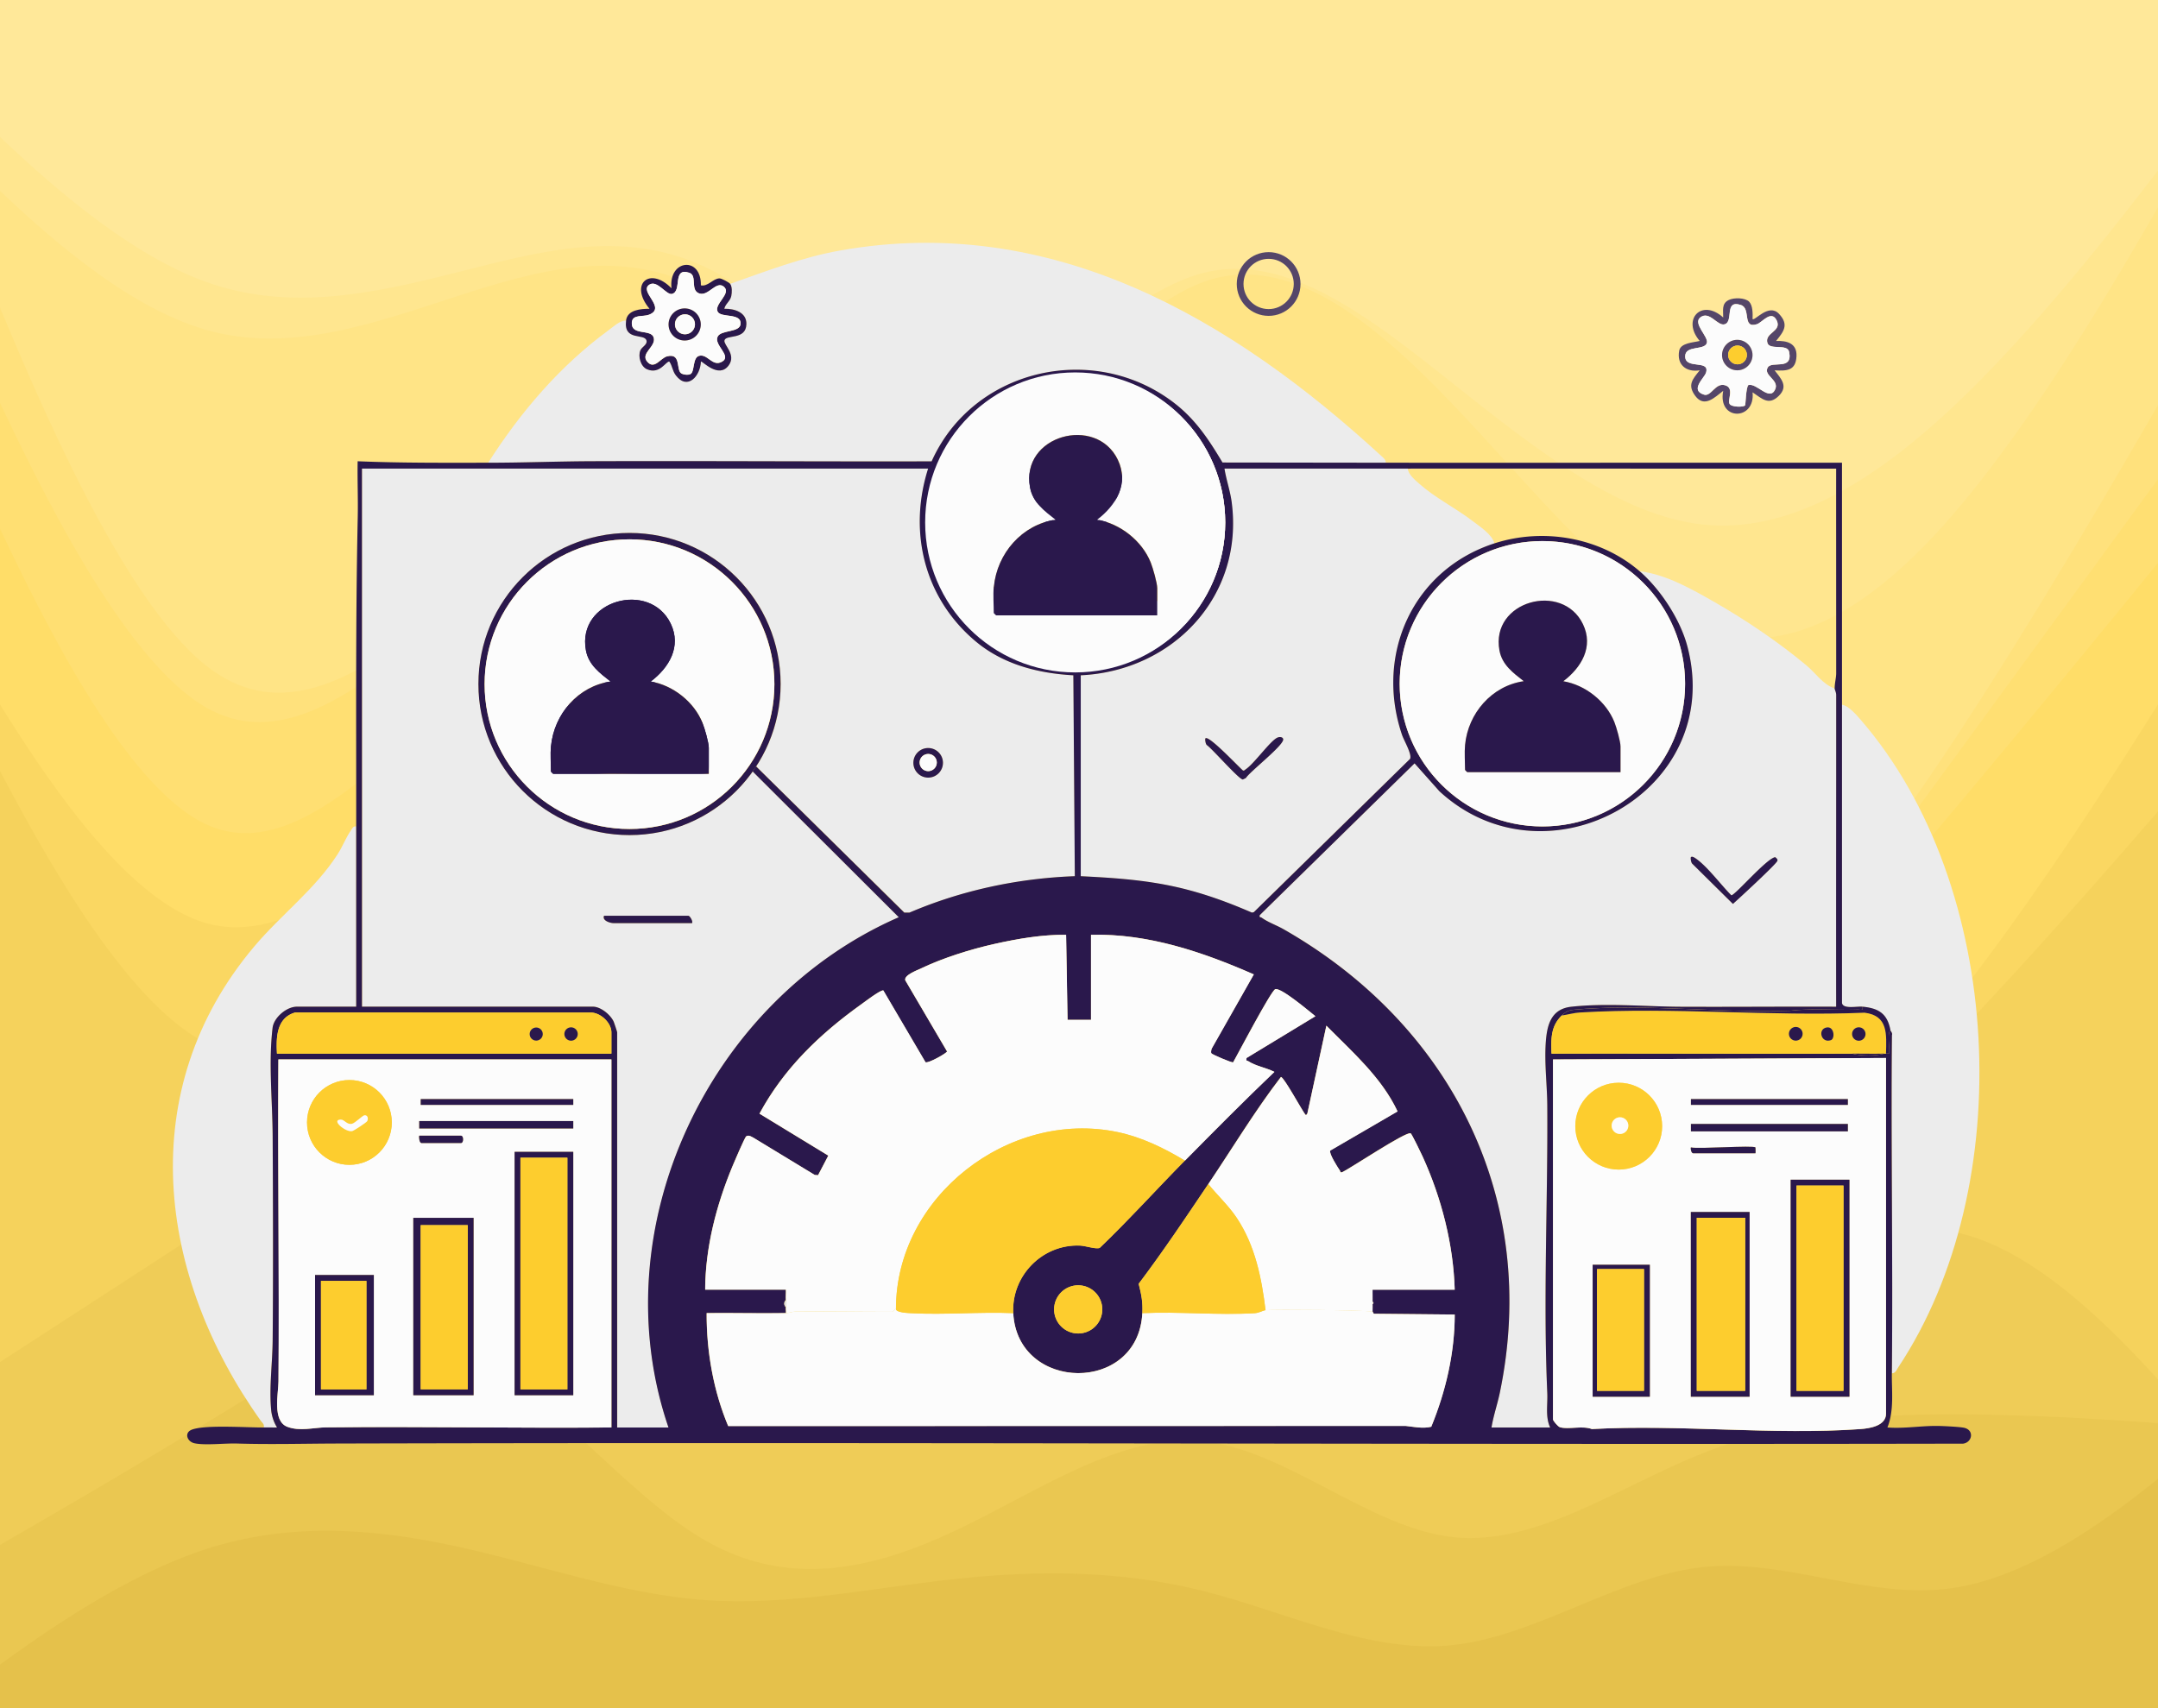
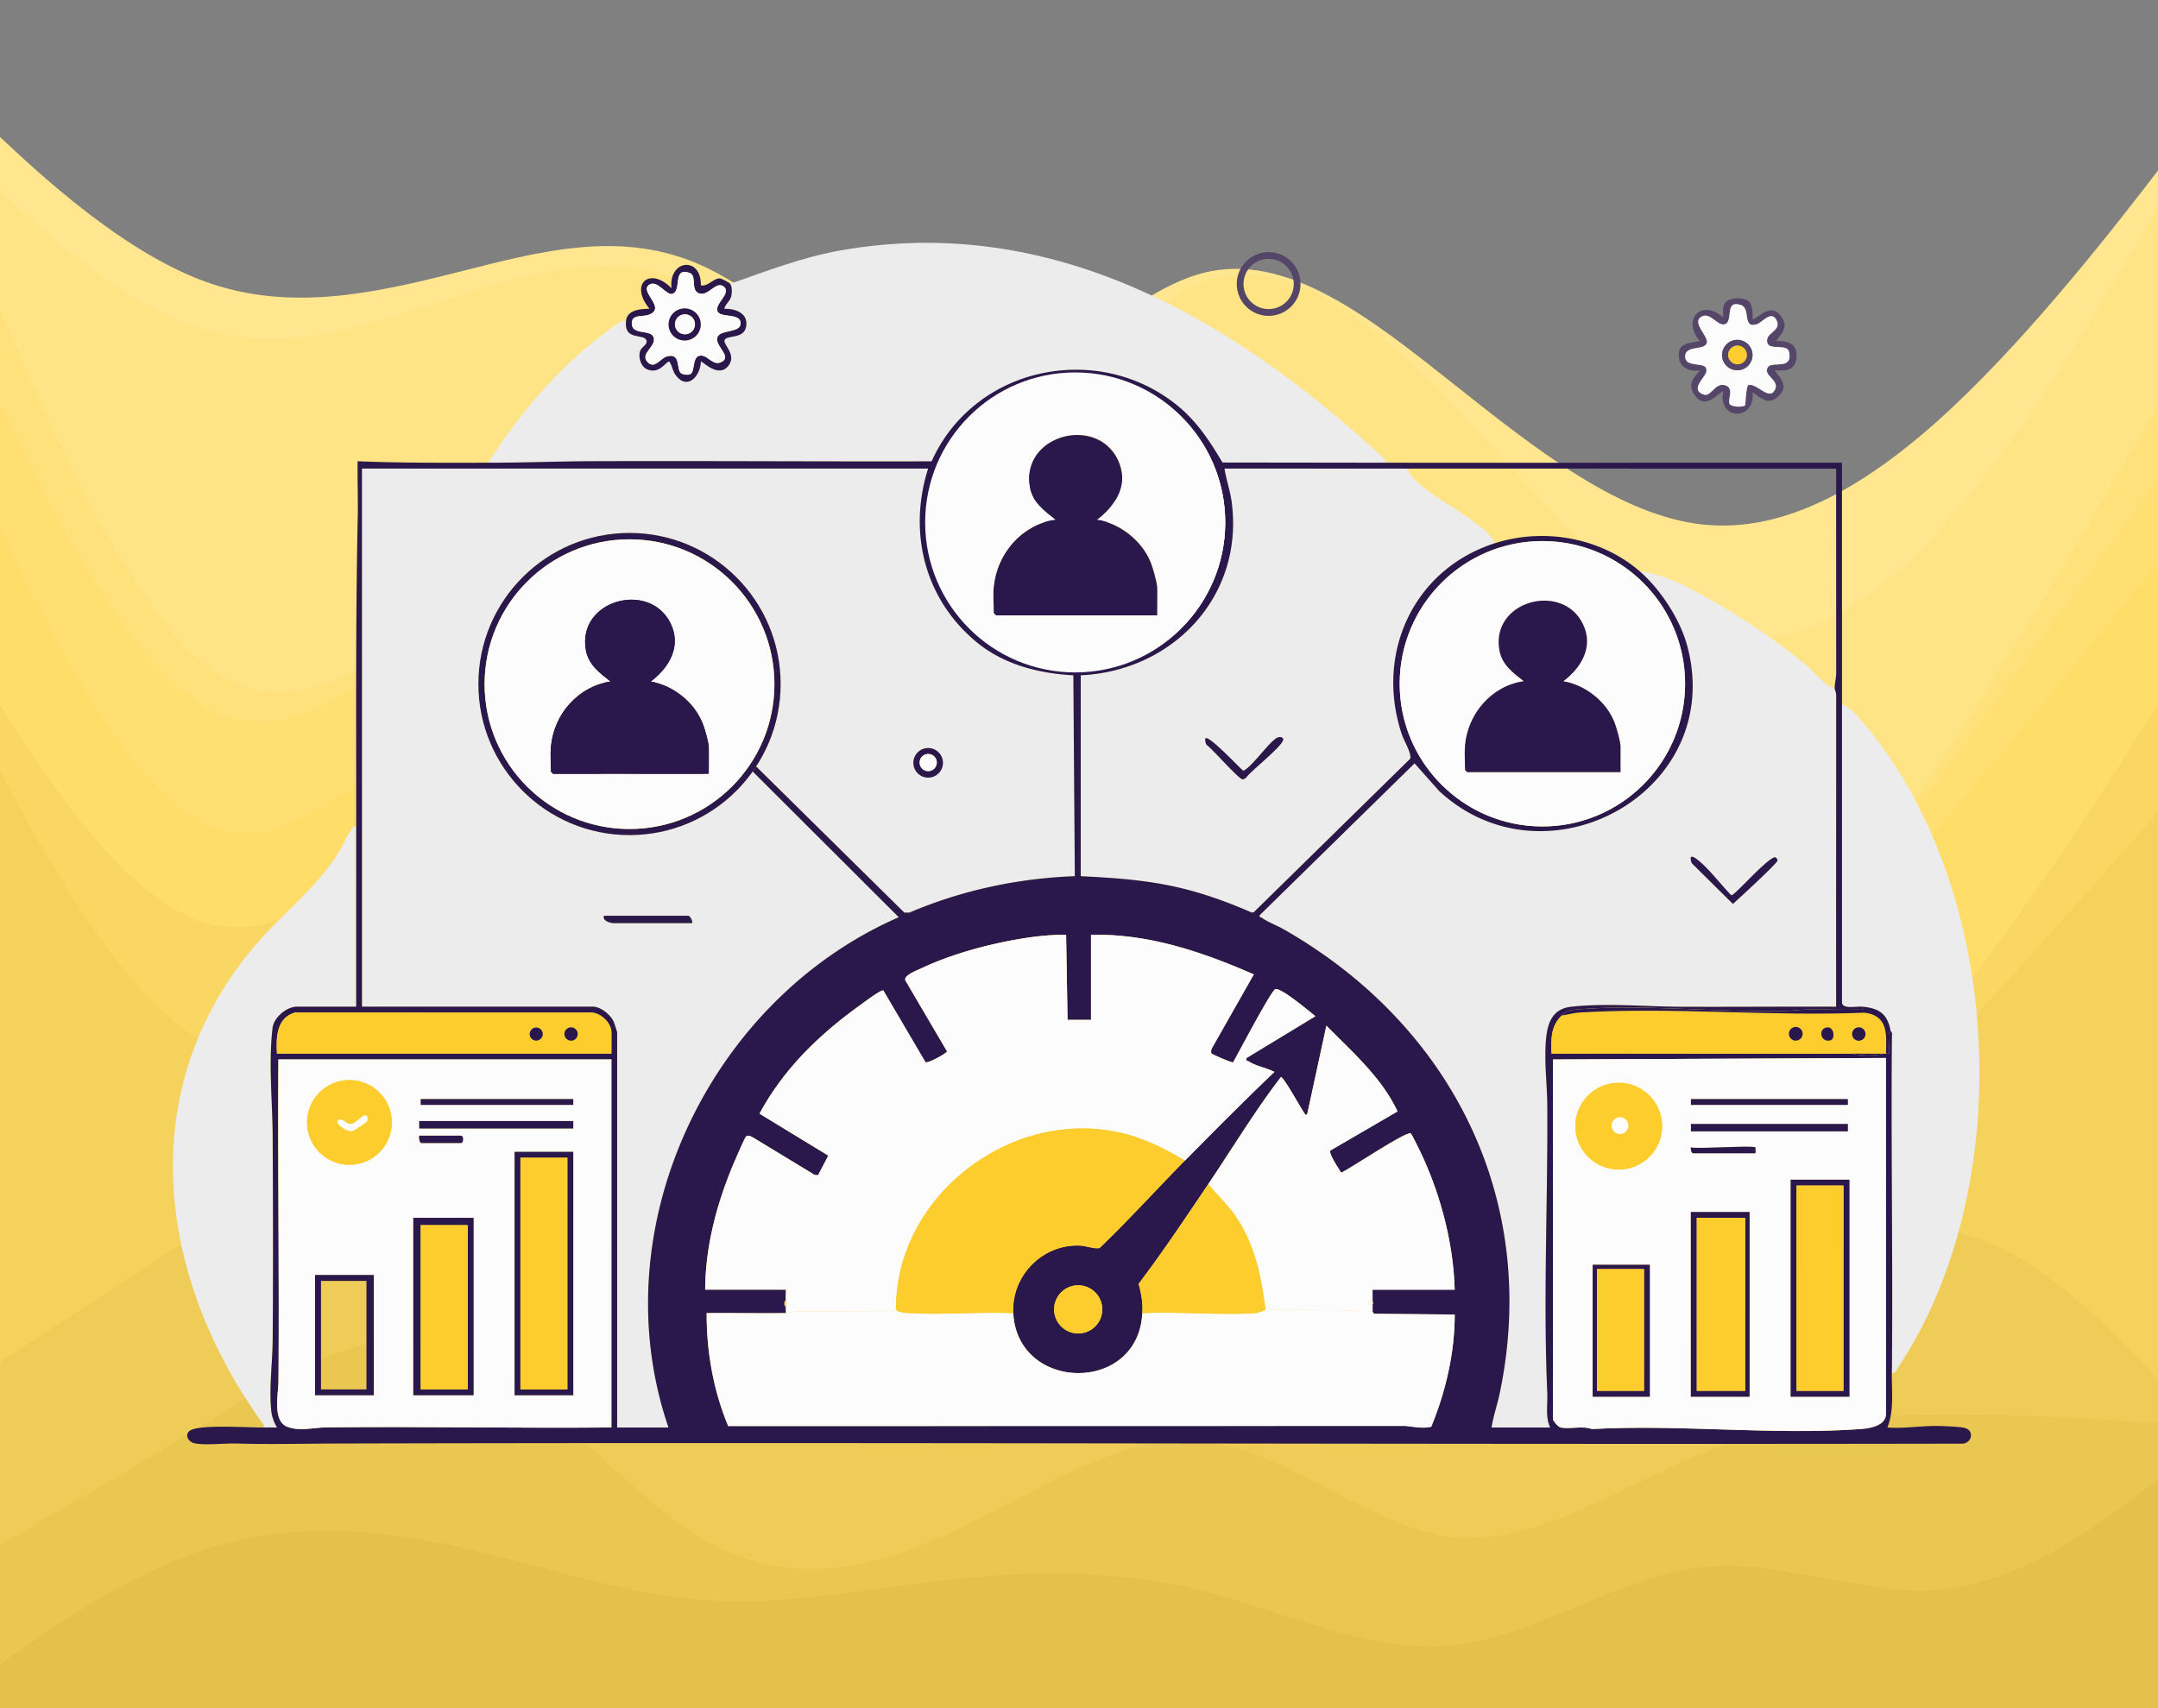
<svg xmlns="http://www.w3.org/2000/svg" viewBox="0 0 480 380">
  <rect x="0" y="0" width="480" height="380" fill="#808080" stroke="none" />
  <defs>
    <style>.cls-3{fill:#fcfcfc}.cls-5{fill:#fdcd2e}.cls-6{fill:#554669}.cls-7{fill:#ececec;mix-blend-mode:multiply}.cls-11{fill:#e3e3e3}.cls-14{fill:#2a184c}</style>
  </defs>
  <g style="isolation:isolate">
    <g id="Layer_1" data-name="Layer 1">
-       <path d="m-9.73 22.26 9.27 8.66c9.21 8.66 27.75 25.99 46.23 32.66s37.01 2.67 55.49-2 37.01-10 55.49-1.33c18.48 8.66 37.01 31.33 55.49 30.66s37.01-24.66 55.49-29.33 37.01 10 55.49 24.66 37.01 29.33 55.49 31.33 37.01-8.66 55.49-25.99 37.01-41.32 46.23-53.32l9.27-12v-36.44H-9.73z" style="fill:#ffe899" />
      <path d="m-9.73 34.26 9.27 8.66c9.21 8.66 27.75 25.99 46.23 31.33 18.48 5.33 37.01-1.33 55.49-7.33s37.01-11.33 55.49-1.33 37.01 35.33 55.49 33.99 37.01-29.33 55.49-35.99c18.48-6.67 37.01 8 55.49 27.33s37.01 43.32 55.49 49.99 37.01-4 55.49-25.33 37.01-53.32 46.23-69.32l9.27-16v-4.89l-9.27 12c-9.21 12-27.75 35.99-46.23 53.32s-37.01 27.99-55.49 25.99-37.01-16.66-55.49-31.33c-18.48-14.66-37.01-29.33-55.49-24.66s-37.01 28.66-55.49 29.33-37.01-22-55.49-30.66-37.01-3.33-55.49 1.33c-18.48 4.67-37.01 8.66-55.49 2S8.75 38.7-.46 30.04l-9.27-8.66v12.89Z" style="fill:#ffe68f" />
      <path d="m-9.73 46.25 9.27 22c9.21 22 27.75 65.99 46.23 80.65s37.01 0 55.49-14 37.01-27.33 55.49-22.66 37.01 27.33 55.49 31.33 37.01-10.66 55.49-14c18.48-3.33 37.01 4.67 55.49 25.33s37.01 53.99 55.49 58.65c18.48 4.67 37.01-19.33 55.49-47.32s37.01-59.99 46.23-75.98l9.27-16V29.37l-9.27 16c-9.21 16-27.75 47.99-46.23 69.32s-37.01 31.99-55.49 25.33c-18.48-6.67-37.01-30.66-55.49-49.99s-37.01-33.99-55.49-27.33c-18.48 6.67-37.01 34.66-55.49 35.99S175.23 74.7 156.75 64.7s-37.01-4.67-55.49 1.33-37.01 12.66-55.49 7.33S8.75 50.7-.46 42.03l-9.27-8.66v12.89Z" style="fill:#ffe486" />
      <path d="m-9.73 70.25 9.27 19.33c9.21 19.33 27.75 57.99 46.23 68.65s37.01-6.67 55.49-21.33 37.01-26.66 55.49-18.66 37.01 35.99 55.49 45.32 37.01 0 55.49 1.33 37.01 13.33 55.49 28.66 37.01 33.99 55.49 30.66 37.01-28.66 55.49-53.99 37.01-50.66 46.23-63.32l9.27-12.66V73.36l-9.27 16c-9.21 16-27.75 47.99-46.23 75.98s-37.01 51.99-55.49 47.32-37.01-37.99-55.49-58.65-37.01-28.66-55.49-25.33-37.01 18-55.49 14-37.01-26.66-55.49-31.33-37.01 8.66-55.49 22.66-37.01 28.66-55.49 14S8.75 89.36-.46 67.36l-9.27-22v24.88Z" style="fill:#ffe17c" />
      <path d="m-9.73 98.24 9.27 19.33c9.21 19.33 27.75 57.99 46.23 66.65s37.01-12.66 55.49-27.33c18.48-14.66 37.01-22.66 55.49-12.66s37.01 37.99 55.49 45.32 37.01-6 55.49-4.67 37.01 17.33 55.49 29.99 37.01 22 55.49 16 37.01-27.33 55.49-49.32c18.48-22 37.01-44.66 46.23-55.99l9.27-11.33V93.35l-9.27 12.66c-9.21 12.66-27.75 37.99-46.23 63.32s-37.01 50.66-55.49 53.99-37.01-15.33-55.49-30.66-37.01-27.33-55.49-28.66-37.01 8-55.49-1.33-37.01-37.33-55.49-45.32c-18.48-8-37.01 4-55.49 18.66S64.25 168 45.77 157.34 8.75 108.02-.46 88.69l-9.27-19.33z" style="fill:#ffdf72" />
      <path d="m-9.73 142.23 9.27 14.67c9.21 14.66 27.75 43.99 46.23 49.32s37.01-13.33 55.49-22.66 37.01-9.33 55.49 1.33 37.01 31.99 55.49 31.99 37.01-21.33 55.49-21.33 37.01 21.33 55.49 39.32 37.01 32.66 55.49 31.33 37.01-18.66 55.49-41.99 37.01-52.66 46.23-67.32l9.27-14.66v-28.88l-9.27 11.33c-9.21 11.33-27.75 33.99-46.23 55.99s-37.01 43.32-55.49 49.32-37.01-3.33-55.49-16c-18.48-12.66-37.01-28.66-55.49-29.99s-37.01 12-55.49 4.67-37.01-35.33-55.49-45.32-37.01-2-55.49 12.66S64.25 192 45.77 183.34c-18.48-8.67-37.02-47.33-46.23-66.66l-9.27-19.33z" style="fill:#ffdd68" />
      <path d="m-9.73 154.23 9.27 17.33c9.21 17.33 27.75 51.99 46.23 61.32s37.01-6.67 55.49-20 37.01-23.99 55.49-15.33 37.01 36.66 55.49 41.99 37.01-12 55.49-15.33 37.01 7.33 55.49 20c18.48 12.66 37.01 27.33 55.49 25.99 18.48-1.33 37.01-18.66 55.49-37.99s37.01-40.66 46.23-51.32l9.27-10.66v-28.88l-9.27 14.66c-9.21 14.66-27.75 43.99-46.23 67.32s-37.01 40.66-55.49 41.99-37.01-13.33-55.49-31.33-37.01-39.32-55.49-39.32S230.72 216 212.24 216s-37.01-21.33-55.49-31.99-37.01-10.66-55.49-1.33-37.01 27.99-55.49 22.66S8.76 170.68-.46 156.02l-9.27-14.66v12.89Z" style="fill:#fad762" />
      <path d="m-9.73 310.2 9.27-6c9.21-6 27.75-18 46.23-29.99 18.48-12 37.01-23.99 55.49-18.66s37.01 27.99 55.49 35.99 37.01 1.33 55.49-7.33 37.01-19.33 55.49-11.33 37.01 34.66 55.49 41.99 37.01-4.67 55.49-17.33 37.01-25.99 55.49-22.66 37.01 23.33 46.23 33.33l9.27 10V169.35l-9.27 10.66c-9.21 10.66-27.75 31.99-46.23 51.32s-37.01 36.66-55.49 37.99-37.01-13.33-55.49-25.99-37.01-23.33-55.49-20-37.01 20.66-55.49 15.33-37.01-33.33-55.49-41.99-37.01 2-55.49 15.33-37.01 29.33-55.49 20c-18.48-9.34-37.02-44-46.23-61.33l-9.27-17.33v156.85Z" style="fill:#f5d25c" />
      <path d="m-9.73 350.19 9.27-5.33c9.21-5.33 27.75-16 46.23-27.33s37.01-23.33 55.49-16.66 37.01 31.99 55.49 42.66c18.48 10.66 37.01 6.67 55.49-2 18.48-8.66 37.01-22 55.49-20s37.01 19.33 55.49 21.33 37.01-11.33 55.49-18.66 37.01-8.66 55.49-8.66 37.01 1.33 46.23 2l9.27.67v-.89l-9.27-10c-9.21-10-27.75-29.99-46.23-33.33-18.48-3.33-37.01 10-55.49 22.66s-37.01 24.66-55.49 17.33-37.01-33.99-55.49-41.99-37.01 2.67-55.49 11.33-37.01 15.33-55.49 7.33-37.01-30.66-55.49-35.99-37.01 6.67-55.49 18.66c-18.48 12-37.01 23.99-46.23 29.99l-9.27 6z" style="fill:#efcc57" />
      <path d="m-9.73 378.18 9.27-6.67c9.21-6.67 27.75-20 46.23-25.99 18.48-6 37.01-4.67 55.49-.67s37.01 10.66 55.49 12 37.01-2.67 55.49-4.67 37.01-2 55.49 2.67 37.01 14 55.49 12 37.01-15.33 55.49-17.33 37.01 7.33 55.49 4.67c18.48-2.67 37.01-17.33 46.23-24.66l9.27-7.33v-4.89l-9.27-.67c-9.21-.67-27.75-2-46.23-2s-37.01 1.33-55.49 8.66-37.01 20.66-55.49 18.66-37.01-19.33-55.49-21.33-37.01 11.33-55.49 20c-18.48 8.66-37.01 12.66-55.49 2s-37.01-35.99-55.49-42.66-37.01 5.33-55.49 16.66-37.01 22-46.23 27.33l-9.27 5.33v28.88Z" style="fill:#eac751" />
      <path d="M-9.73 390.18h499.45v-68.87l-9.27 7.33c-9.21 7.33-27.75 22-46.23 24.66-18.48 2.67-37.01-6.67-55.49-4.67s-37.01 15.33-55.49 17.33-37.01-7.33-55.49-12-37.01-4.67-55.49-2.67-37.01 6-55.49 4.67-37.01-8-55.49-12-37.01-5.33-55.49.67S8.78 363.96-.44 370.62l-9.27 6.67v12.89Z" style="fill:#e5c14b" />
      <path d="M289.27 63.18c0 3.92-3.17 7.09-7.09 7.09s-7.09-3.17-7.09-7.09 3.17-7.09 7.09-7.09 7.09 3.17 7.09 7.09m-1.5-.01c0-3.09-2.5-5.59-5.59-5.59s-5.59 2.5-5.59 5.59 2.5 5.59 5.59 5.59 5.59-2.5 5.59-5.59M389.07 67.15c.83.83.79 2.72.75 3.82.47.53 3.58-3.6 5.88-1.15s1.01 3.96-.66 6.04c2.43-.12 4.68.52 4.55 3.38-.15 3.24-2.14 3.3-4.87 3.15 1.46 1.88 3.1 3.54.94 5.67-2.26 2.24-3.72.62-5.84-.78.65 6.38-7.84 6.4-6.53-.33-1.88 1.45-4.19 3.83-6.2 1.14-1.82-2.44-.64-3.7.98-5.71-3 .5-5.19-1.25-4.56-4.4.34-1.71 3.17-1.78 4.56-2.13-4.09-4.74.41-9.56 5.22-5.22.03-1.52-.42-3.05 1.19-3.87 1.18-.6 3.66-.56 4.6.37Zm-.21 18.52c1.92-.59 4.73 3.74 6 .95.97-2.13-2.74-3.08-1.64-4.89.93-1.53 5.58.78 4.75-3.43-.39-1.94-4.33-.3-4.84-2.02-.67-2.28 3.29-2.49 2.07-4.99s-3.24.46-4.39.83c-3.38 1.08-1.25-3.51-3.58-4.27-3.8-1.25-1.53 3.68-3.6 4.29-1.6.48-3.38-3.11-5.42-1.53-1.74 1.35 1.85 4.29 1.46 5.67-.5 1.75-4.83.44-4.83 3 0 3 5.6.63 4.63 3.65-.38 1.19-3.67 3.87-.42 4.87 1.58.48 2.53-2.71 4.66-2.1s.43 3.31 1.04 4.2c.45.66 3.04.72 3.41.28.15-.18.16-3.82.72-4.51Z" class="cls-6" />
      <path d="M388.86 85.67c-.56.69-.57 4.33-.72 4.51-.37.44-2.95.39-3.41-.28-.6-.89 1.19-3.55-1.04-4.2s-3.08 2.58-4.66 2.1c-3.25-.99.04-3.68.42-4.87.97-3.01-4.63-.64-4.63-3.65 0-2.56 4.32-1.25 4.83-3 .4-1.38-3.19-4.32-1.46-5.67 2.04-1.58 3.82 2.01 5.42 1.53 2.07-.62-.19-5.54 3.6-4.29 2.33.77.2 5.35 3.58 4.27 1.15-.37 3.22-3.23 4.39-.83s-2.74 2.71-2.07 4.99c.51 1.72 4.45.08 4.84 2.02.84 4.2-3.82 1.9-4.75 3.43-1.1 1.81 2.61 2.76 1.64 4.89-1.27 2.79-4.08-1.53-6-.95Zm.95-6.68c0-1.87-1.52-3.39-3.39-3.39s-3.39 1.52-3.39 3.39 1.52 3.39 3.39 3.39 3.39-1.52 3.39-3.39" class="cls-3" />
      <path d="M389.81 78.99c0 1.87-1.52 3.39-3.39 3.39s-3.39-1.52-3.39-3.39 1.52-3.39 3.39-3.39 3.39 1.52 3.39 3.39m-1.25-.03c0-1.15-.94-2.09-2.09-2.09s-2.09.94-2.09 2.09.94 2.09 2.09 2.09 2.09-.94 2.09-2.09" class="cls-6" />
      <circle cx="386.47" cy="78.96" r="2.09" class="cls-5" />
      <path d="m308.25 102.94-36.33-.05c-3.06-5.13-6.02-9.63-10.83-13.31-17.86-13.68-44.64-7.59-53.87 13.05-25.21.06-50.43-.12-75.65-.03-7.61.03-15.33.33-22.98.34 7.2-11.29 15.96-21.55 26.79-29.49 1.16-.85 2.39-2.09 3.88-2.15-.6 4.69 4.11 2.75 4.54 4.46.22.9-1.02 1.39-1.35 2.14-.6 1.38.07 3.64 1.46 4.24 2.86 1.23 4.25-1.87 4.97-1.71.71 1.01.66 2.04 1.47 3.1 2.6 3.37 5.45.06 5.55-3.1.25-.25 3.95 3.95 6.2.82 1.72-2.39-1.18-4.52-.96-5.52.31-1.4 4.79 0 4.88-3.64.07-2.65-2.69-3.46-4.91-3.41.22-1.09 1.31-1.67 1.55-2.84.16-.78.22-2.04-.25-2.7 8.07-2.82 15.94-5.89 24.41-7.4 47.15-8.41 87.27 15.18 120.45 45.72.45.41.95.79.97 1.47ZM420.8 305.5c.27-25.06-.22-50.15.02-75.22.18-.44-.31-.91-.35-1.1-.68-3.64-2.58-4.88-6.2-5.22-1.28-.12-4.31.59-4.57-.81v-66.38c1.51.24 3.23 2.28 4.23 3.43 31.85 36.84 35.08 103.63 8.3 143.97-.38.57-.59 1.34-1.44 1.34ZM79.22 183.83v40.12H66.01c-2.26 0-5.12 2.4-5.39 4.72-.93 7.96-.02 16.19.02 24.13.08 15.11.13 30.26 0 45.37-.04 5.01-.79 10.27-.35 15.33.13 1.49.56 2.79 1.32 4.06-.98.01-1.96 0-2.94 0 .16-.77-.31-.99-.65-1.47C35 283.83 29.6 242.54 56.54 210.57c5.99-7.11 13.49-12.66 18.58-20.57 1.05-1.63 1.83-3.67 2.92-5.24.32-.47.47-.97 1.19-.93ZM167.43 171.61l32.51 32.44c-42.22 18.42-66.37 69.22-51.22 113.52H137.3v-87.91c0-.13-.68-2.18-.81-2.45-.72-1.5-2.87-3.26-4.57-3.26H80.54V104.24h125.93c-4.47 14.07-.86 28.76 10.44 38.33 6.15 5.21 13.93 7.22 21.86 7.66l.33 44.69c-12.62.46-25.19 3.14-36.78 8.09h-1.15l-32.96-32.51c10.06-15.45 5.8-36.11-9.55-46.32s-36.05-6.16-46.42 9.09c-10.36 15.24-6.52 35.98 8.62 46.5 15.14 10.51 35.92 6.87 46.59-8.16Zm42.31-1.91c0-1.82-1.47-3.29-3.29-3.29s-3.29 1.47-3.29 3.29 1.47 3.29 3.29 3.29 3.29-1.47 3.29-3.29m-55.81 35.66c.23-.46-.5-1.63-.82-1.63h-18.76c-.47 1.06 1.33 1.63 2.12 1.63h17.45ZM408.08 153.17c0 .21.34.83.34 1.44.01 23.11-.04 46.23-.01 69.34-11.47-.05-22.96.06-34.43.01-7.94-.03-16.5-.88-24.46-.01-4.7.51-5.48 4.34-5.72 8.3-.28 4.57.32 9.18.36 13.7.14 21.06-.94 43.11 0 63.93.12 2.6-.47 5.26.64 7.68h-13.05c.42-2.63 1.32-5.16 1.86-7.77 8.91-42.93-10.78-81.78-48.09-103.07-1.59-.91-3.42-1.52-4.91-2.59-.23-.16-.56.07-.4-.56l34.43-33.76 5.52 6.2c23.8 21.97 63.78.13 55.14-32.3-1.58-5.92-5.98-12.65-10.6-16.64 5.92.73 11.61 3.98 16.74 6.92 6.85 3.92 14.43 9.04 20.46 14.12 2.01 1.69 3.56 4.15 6.19 5.06Zm-31.97 37.51c-.13.14 0 1.22.31 1.48l9.03 8.93c1.25-1.12 9.76-8.93 9.9-9.6.09-.4-.26-.57-.49-.81-1.9.25-9.08 8.65-9.77 8.48-2.28-2.29-5.14-6.16-7.66-8.01-.3-.22-1.02-.78-1.32-.47M313.14 104.24c.04 1.28 1.68 2.61 2.61 3.43 3.41 3.04 8.05 5.37 11.72 8.18 1.63 1.25 4.46 3.06 4.92 5.03-18.16 5.88-26.6 24.74-20.56 42.57.44 1.31 2.27 4.35 1.8 5.37l-34.76 34.11-.42.09c-5.93-2.58-12.07-4.75-18.43-6.04s-13-1.73-19.64-2.06v-44.69c20.56-.96 36.38-17.64 33.56-38.61-.34-2.52-1.2-4.89-1.59-7.38h40.78Zm-45.02 60.02c-.13.15 0 1.22.31 1.48 1.29.91 7.15 7.66 8.01 7.66l.67-.32c.98-1.53 8.54-7.33 8.31-8.66-.09-.5-.8-.57-1.31-.33-1.58.74-5.14 5.78-7.01 7.03-.2.13-.32.37-.62.28-.82-.64-7.63-7.95-8.36-7.15Z" class="cls-7" />
      <path d="M308.25 102.94c33.82.04 67.65-.03 101.46 0v120.2c.26 1.4 3.29.69 4.57.81.18.98-.5.63-1.13.65-5 .17-10.07-.33-15.02.26-15.24.53-32.58-1.6-47.65-.27-1.51.13-2.03.32-3.09 1.32-2.49 2.38-2.4 5.23-2.29 8.48 22.29-.06 44.59.07 66.88 0 2.1.55 5.07.55 7.18 0h.33c.22-.01.44.02.65 0 .36-.47-.51-4.39.33-5.22.04.19.53.66.35 1.1-.25 25.07.25 50.16-.02 75.22-.04 4.05.53 8.25-.98 12.07 3.77.29 7.51-.4 11.27-.34 1.24.02 4.78.19 5.79.41 2.3.51 1.82 3.26-.24 3.53-120.5.23-241.01-.35-361.51-.03-7.51.02-14.96.23-22.48 0-2.63-.08-7.1.45-9.4-.06-1.65-.36-2.34-2.37-.56-3.03 3.01-1.13 12.21-.44 15.99-.48.98-.01 1.96.01 2.94 0a9.2 9.2 0 0 1-1.32-4.06c-.44-5.05.31-10.31.35-15.33.13-15.11.08-30.26 0-45.37-.04-7.94-.96-16.17-.02-24.13.27-2.32 3.13-4.72 5.39-4.72h13.21v-40.12c.02-22.88-.15-45.81.34-68.65.09-4.19-.09-8.39-.02-12.57 9.65.4 19.34.34 29.04.33 7.66 0 15.38-.31 22.98-.34 25.22-.09 50.44.09 75.65.03 9.23-20.63 36.01-26.73 53.87-13.05 4.81 3.68 7.77 8.18 10.83 13.31zm-35.73 13.28c0-18.29-14.83-33.12-33.13-33.12s-33.13 14.83-33.13 33.12 14.83 33.12 33.13 33.12 33.13-14.83 33.13-33.12M168.18 170.5l32.96 32.52h1.15c11.59-4.96 24.16-7.64 36.78-8.1l-.33-44.69c-7.93-.44-15.72-2.45-21.86-7.66-11.3-9.57-14.9-24.26-10.44-38.33H80.51v119.71h51.38c1.7 0 3.85 1.75 4.57 3.26.13.27.81 2.32.81 2.45v87.91h11.42c-15.15-44.29 9-95.09 51.22-113.52l-32.51-32.44c.26-.37.51-.74.76-1.11Zm144.96-66.26h-40.78c.39 2.5 1.25 4.87 1.59 7.38 2.82 20.97-13 37.64-33.56 38.61v44.69c6.64.33 13.11.74 19.64 2.06s12.5 3.46 18.43 6.04l.42-.09 34.76-34.11c.47-1.02-1.36-4.06-1.8-5.37-6.04-17.84 2.39-36.69 20.56-42.57 10.94-3.54 23.59-1.32 32.3 6.2 4.62 3.99 9.03 10.72 10.6 16.64 8.64 32.43-31.34 54.27-55.14 32.3l-5.52-6.2-34.43 33.76c-.15.63.18.4.4.56 1.49 1.07 3.32 1.68 4.91 2.59 37.31 21.29 57 60.14 48.09 103.07-.54 2.6-1.43 5.14-1.86 7.77h13.05c-1.11-2.42-.52-5.08-.64-7.68-.93-20.83.15-42.87 0-63.93-.03-4.51-.63-9.13-.36-13.7.24-3.96 1.02-7.8 5.72-8.3 7.95-.86 16.51-.02 24.46.01 11.48.05 22.96-.06 34.43-.01-.03-23.11.02-46.23.01-69.34 0-.62-.34-1.23-.34-1.44 0-1.25.34-2.36.34-3.41 0-15.17-.02-30.35-.01-45.52-31.75.02-63.52-.02-95.27 0Zm61.67 47.87c0-17.53-14.21-31.74-31.74-31.74s-31.74 14.21-31.74 31.74 14.21 31.74 31.74 31.74 31.74-14.21 31.74-31.74M263.55 258.2c6.56-6.65 13.14-13.28 19.9-19.74-1.77-.93-4.09-1.27-5.78-2.37-.31-.2-.59.04-.42-.72l15.32-9.3c-1.34-1.06-7.6-6.39-8.92-6.01-.9.27-8.29 14.35-9.37 16.26-.26.18-4.69-1.75-4.83-1.98-.17-.27-.03-.71.03-1.02l9.39-16.55c-11.44-5.02-23.51-9.12-36.21-8.81v18.92h-5.22l-.32-18.92c-5.32-.06-10.85.89-16.05 2.06-5.27 1.19-11.28 3.07-16.15 5.39-.95.45-3.9 1.53-3.57 2.67l9.29 15.82c-.03.37-4.22 2.74-4.8 2.4l-9.38-15.97c-.68-.1-4.15 2.56-4.99 3.16-9.18 6.57-17.14 14.23-22.55 24.26l15.31 9.33-2.28 4.36-.73-.05-13.6-8.26c-.5-.24-1.06-.71-1.65-.34-.31.2-2.72 5.83-3.08 6.72-3.58 8.63-6 18-6.05 27.39h17.95c.04.75-.06 1.53 0 2.28-.48.47-.48 1.16 0 1.63-.07.39.05.89 0 1.3-5.87.09-11.75-.06-17.62 0-.04 8.52 1.5 17.29 4.79 25.13l150.68-.03c1.88.2 3.82.65 5.7.18 3.22-7.84 5.21-16.41 5.22-24.96l-17.93-.17c-.18-.03-.29-.47-.34-.48-.02-.54.04-1.09 0-1.63l.22-.26-.22-.39c.02-.87-.02-1.74 0-2.61h18.27c-.29-10.07-2.95-20.42-7.12-29.58-.33-.72-2.4-5.02-2.66-5.19-.9-.58-13.33 7.73-15.23 8.63-.56.16-.36-.12-.53-.37-.46-.66-2.49-3.84-2.14-4.44l14.97-8.71c-3.57-7.59-10.05-13.2-15.83-19.07l-4.24 19.57c-.26.23-.22.49-.48.15-.79-1.02-4.75-8.33-5.39-8.3-5.84 7.6-10.79 15.86-16.15 23.81-5.04 7.48-10.06 14.99-15.5 22.2.6 2.35.94 4.03.82 6.51-.89 18.03-27.81 17.59-28.71 0-.42-8.29 6.47-15.38 14.86-15.02 1.22.05 3.59.87 4.38.51 6.54-6.25 12.59-12.99 18.93-19.42Zm-127.56-23.81v-4.73c0-2.17-2.53-4.51-4.74-4.4l-65.59-.02c-4.16 1.17-4.27 5.54-4.06 9.15h74.38Zm283.51.98-74.06.33v80.08c0 .29 1.11 1.6 1.54 1.73 1.85.54 5.03-.4 7.1.41 19.48-1.08 40.42 1.39 59.73 0 2.08-.15 5.7-.7 5.7-3.44v-79.1Zm-283.51.32H61.93c-.16 23.86.21 47.75.02 71.61-.02 2.72-1.41 8.8 1.94 10.1 2.77 1.08 5.89.17 8.64.14 21.15-.23 42.32.2 63.47.02v-81.87Zm109.19 55.6a5.36 5.36 0 1 0-10.72 0 5.36 5.36 0 0 0 10.72 0" class="cls-14" />
      <path d="M174.81 289.19c-.06-.75.04-1.53 0-2.29h-17.95c.04-9.39 2.47-18.76 6.05-27.39.37-.88 2.77-6.52 3.08-6.72.59-.37 1.15.1 1.65.34l13.6 8.26.73.05 2.28-4.36-15.31-9.33c5.41-10.03 13.37-17.68 22.55-24.26.84-.6 4.31-3.26 4.99-3.16l9.38 15.97c.58.34 4.77-2.03 4.8-2.4l-9.29-15.82c-.33-1.15 2.62-2.22 3.57-2.67 4.87-2.32 10.88-4.2 16.15-5.39 5.19-1.17 10.73-2.12 16.05-2.06l.32 18.92h5.22v-18.92c12.71-.3 24.78 3.8 36.21 8.81l-9.39 16.55c-.06.31-.2.75-.03 1.02.14.22 4.57 2.16 4.83 1.98 1.08-1.91 8.47-16 9.37-16.26 1.31-.39 7.58 4.95 8.92 6.01l-15.32 9.3c-.17.76.11.52.42.72 1.68 1.1 4 1.44 5.78 2.37-6.76 6.45-13.34 13.09-19.9 19.74-4.63-2.8-9.65-5.25-15-6.36-24.2-5.05-49.26 14.4-49.27 39.31l-.8.68c-7.19.02-14.38-.14-21.56-.05-.73 0-1.41.33-2.11.34.05-.42-.07-.91 0-1.3.2-1.18.06-.82 0-1.63Z" class="cls-3" />
      <path d="M199.28 291.14c-.09.88 2.82.96 3.41.99 7.43.4 15.22-.33 22.69-.01.9 17.59 27.82 18.03 28.71 0 8.19-.38 16.82.5 24.97.01 1.07-.06 1.79-.6 2.43-.67 1.91-.21 22.68-.02 23.82.33.05.02.16.45.34.48l17.93.17c0 8.55-2 17.12-5.22 24.96-1.88.46-3.82.02-5.7-.18l-150.68.03c-3.29-7.84-4.83-16.61-4.79-25.13 5.87-.06 11.75.09 17.62 0 .7-.01 1.37-.33 2.11-.34 7.18-.09 14.38.07 21.56.05l.8-.68Z" class="cls-3" />
      <path d="M268.77 263.42c5.36-7.94 10.31-16.2 16.15-23.81.64-.03 4.6 7.28 5.39 8.3.26.34.23.08.48-.15l4.24-19.57c5.78 5.86 12.26 11.48 15.83 19.07l-14.97 8.71c-.35.6 1.69 3.78 2.14 4.44.17.25-.03.52.53.37 1.9-.91 14.33-9.21 15.23-8.63.26.17 2.34 4.47 2.66 5.19 4.17 9.15 6.83 19.5 7.12 29.58H305.3c-.01.86.02 1.74 0 2.61 0 .19-.03.2 0 .65.04.54-.02 1.09 0 1.63-1.14-.35-21.91-.54-23.82-.33-.88-7.21-2.32-14.38-6.39-20.52-1.81-2.72-4.28-5.01-6.33-7.53Z" class="cls-3" />
      <path d="M263.55 258.2c-6.35 6.43-12.4 13.16-18.93 19.42-.79.36-3.16-.46-4.38-.51-8.39-.36-15.29 6.73-14.86 15.02-7.47-.31-15.26.41-22.69.01-.59-.03-3.5-.12-3.41-.99 0-24.9 25.07-44.36 49.27-39.31 5.35 1.12 10.38 3.56 15 6.36M281.5 291.47c-.65.07-1.37.6-2.43.67-8.15.48-16.78-.39-24.97-.01.12-2.48-.21-4.16-.82-6.51 5.44-7.2 10.46-14.72 15.5-22.2 2.05 2.53 4.52 4.81 6.33 7.53 4.08 6.14 5.51 13.3 6.39 20.52" class="cls-5" />
      <circle cx="239.82" cy="291.29" r="5.36" class="cls-5" />
-       <path d="M174.81 290.82c-.48-.47-.48-1.16 0-1.63.06.81.2.45 0 1.63M305.31 290.16c-.03-.45 0-.46 0-.65l.22.39z" class="cls-11" />
      <path d="M153.93 205.36h-17.45c-.79 0-2.59-.57-2.12-1.63h18.76c.31 0 1.04 1.17.82 1.63ZM209.74 169.7c0 1.82-1.47 3.29-3.29 3.29s-3.29-1.47-3.29-3.29 1.47-3.29 3.29-3.29 3.29 1.47 3.29 3.29m-1.37-.06a1.91 1.91 0 1 0-3.82 0 1.91 1.91 0 0 0 3.82 0M376.11 190.68c.3-.31 1.01.25 1.32.47 2.52 1.85 5.38 5.72 7.66 8.01.69.17 7.87-8.23 9.77-8.48.23.24.58.41.49.81-.15.67-8.65 8.49-9.9 9.6l-9.03-8.93c-.3-.26-.44-1.34-.31-1.48M268.12 164.26c.73-.8 7.54 6.51 8.36 7.15.29.08.42-.15.62-.28 1.87-1.25 5.42-6.3 7.01-7.03.51-.24 1.22-.16 1.31.33.24 1.32-7.33 7.13-8.31 8.66l-.67.32c-.86 0-6.72-6.75-8.01-7.66-.3-.26-.44-1.34-.31-1.48Z" class="cls-14" />
      <path d="M374.81 152.11c0 17.53-14.21 31.74-31.74 31.74s-31.74-14.21-31.74-31.74 14.21-31.74 31.74-31.74 31.74 14.21 31.74 31.74m-48.94 13.62c-.16 1.7 0 3.79 0 5.55 0 .03.45.49.49.49h34.09v-5.71c0-1.12-.92-4.31-1.38-5.47-1.85-4.59-6.46-8.23-11.34-9.05 4.01-3.04 6.79-7.66 4.37-12.69-4.57-9.51-20.61-5.18-18.58 5.85.59 3.2 3.02 4.96 5.4 6.83-7.1 1.03-12.38 7.13-13.05 14.19Z" class="cls-3" />
      <path d="M325.87 165.73c.67-7.06 5.95-13.16 13.05-14.19-2.38-1.87-4.81-3.63-5.4-6.83-2.04-11.03 14.01-15.37 18.58-5.85 2.42 5.03-.36 9.65-4.37 12.69 4.88.82 9.49 4.46 11.34 9.05.47 1.16 1.38 4.35 1.38 5.47v5.71h-34.09s-.49-.45-.49-.49c0-1.76-.16-3.85 0-5.55Z" class="cls-14" />
      <path d="M135.99 235.69v81.87c-21.15.19-42.32-.24-63.47-.02-2.74.03-5.86.93-8.64-.14-3.34-1.3-1.96-7.38-1.94-10.1.19-23.87-.18-47.75-.02-71.61h74.06ZM87.15 249.7c0-5.21-4.22-9.43-9.43-9.43s-9.43 4.22-9.43 9.43 4.22 9.43 9.43 9.43 9.43-4.22 9.43-9.43m40.36-5.2H93.58v1.3h33.93zm-34.26 4.89v1.65h34.26v-1.65zm0 3.26c-.11.43.06 1.63.49 1.63h8.81c.61 0 .61-1.63 0-1.63zm34.26 3.59h-13.05v54.15h13.05zm-35.58 14.68v39.47h13.41v-39.47zm-8.78 12.72H70.08v26.75h13.07z" class="cls-3" />
      <path d="M93.25 249.39h34.26v1.65H93.25zM93.58 244.5h33.93v1.3H93.58zM93.25 252.65h9.3c.61 0 .61 1.63 0 1.63h-8.81c-.43 0-.6-1.2-.49-1.63" class="cls-14" />
      <path d="M87.15 249.7c0 5.21-4.22 9.43-9.43 9.43s-9.43-4.22-9.43-9.43 4.22-9.43 9.43-9.43 9.43 4.22 9.43 9.43m-6.1-1.59c-.43.07-2.05 1.71-2.73 1.88-1.18.29-1.66-.94-2.54-.92-2.25.05 1.06 2.86 2.55 2.56.4-.08 3.19-1.92 3.35-2.23.32-.61.06-1.39-.63-1.29" class="cls-5" />
      <path d="M81.05 248.11c.69-.1.95.67.63 1.29-.16.31-2.95 2.15-3.35 2.23-1.48.3-4.79-2.52-2.55-2.56.88-.02 1.36 1.22 2.54.92.68-.17 2.3-1.81 2.73-1.88" class="cls-3" />
      <path d="M127.51 256.24v54.15h-13.05v-54.15zm-11.75 1.31v51.54h10.44v-51.54z" class="cls-14" />
      <path d="M115.76 257.55h10.44v51.54h-10.44z" class="cls-5" />
      <path d="M91.93 270.92h13.41v39.47H91.93zm12.1 1.63H93.57v36.53h10.46z" class="cls-14" />
      <path d="M93.58 272.55h10.46v36.53H93.58z" class="cls-5" />
      <path d="M83.15 283.64v26.75H70.08v-26.75zm-1.64 1.31H71.4v24.14h10.11z" class="cls-14" />
-       <path d="M71.39 284.95H81.5v24.14H71.39zM135.99 234.39H61.61c-.21-3.61-.1-7.98 4.06-9.15l65.59.02c2.21-.11 4.74 2.22 4.74 4.4v4.73Zm-15.27-4.35c0-.8-.65-1.46-1.46-1.46s-1.46.65-1.46 1.46.65 1.46 1.46 1.46 1.46-.65 1.46-1.46m7.79-.01c0-.82-.67-1.49-1.49-1.49s-1.49.67-1.49 1.49.67 1.49 1.49 1.49 1.49-.67 1.49-1.49" class="cls-5" />
+       <path d="M71.39 284.95H81.5H71.39zM135.99 234.39H61.61c-.21-3.61-.1-7.98 4.06-9.15l65.59.02c2.21-.11 4.74 2.22 4.74 4.4v4.73Zm-15.27-4.35c0-.8-.65-1.46-1.46-1.46s-1.46.65-1.46 1.46.65 1.46 1.46 1.46 1.46-.65 1.46-1.46m7.79-.01c0-.82-.67-1.49-1.49-1.49s-1.49.67-1.49 1.49.67 1.49 1.49 1.49 1.49-.67 1.49-1.49" class="cls-5" />
      <circle cx="127.02" cy="230.03" r="1.49" class="cls-14" />
      <circle cx="119.27" cy="230.04" r="1.46" class="cls-14" />
      <circle cx="206.46" cy="169.64" r="1.91" class="cls-3" />
      <path d="M419.5 235.37v79.1c0 2.74-3.62 3.29-5.7 3.44-19.31 1.39-40.25-1.08-59.73 0-2.07-.81-5.24.14-7.1-.41-.43-.13-1.54-1.44-1.54-1.73v-80.08l74.06-.33Zm-49.79 15.16c0-5.33-4.33-9.66-9.66-9.66s-9.66 4.32-9.66 9.66 4.33 9.66 9.66 9.66 9.66-4.32 9.66-9.66m6.4-6.03v1.3h34.91v-1.3zm0 5.53v1.66h34.91v-1.66zm14.35 5.23c-.5-.52-12.59.39-14.35 0-.13.38.14 1.3.49 1.3h13.87c.07 0 .05-1.26 0-1.3Zm20.91 7.18h-13.08v48.28h13.08zm-35.28 7.18v41.1h13.07v-41.1zm-9.12 11.74h-12.72v29.36h12.72z" class="cls-3" />
      <path d="M419.5 234.39h-.33c-2.38.06-4.79 0-7.18 0-22.29.07-44.59-.06-66.88 0-.11-3.25-.21-6.1 2.29-8.48 1.37-.19 2.67-.58 4.06-.67 20.64-1.23 42.51.92 63.27.05 5.3.64 4.86 4.83 4.77 9.1m-18.54-4.41c0-.84-.68-1.53-1.53-1.53s-1.53.68-1.53 1.53.68 1.53 1.53 1.53 1.53-.68 1.53-1.53m5.4-1.42c-2.15.3-1.34 3.59.86 2.85 1-.34.78-3.08-.86-2.85m8.59 1.47c0-.83-.67-1.5-1.5-1.5s-1.5.67-1.5 1.5.67 1.5 1.5 1.5 1.5-.67 1.5-1.5" class="cls-5" />
      <path d="M420.48 229.17c-.84.83.03 4.75-.33 5.22-.22.02-.44-.02-.65 0 .09-4.27.54-8.45-4.77-9.1-20.76.87-42.63-1.28-63.27-.05-1.4.08-2.7.48-4.06.67 1.05-1 1.58-1.19 3.09-1.32 15.06-1.33 32.41.81 47.65.27 4.95-.59 10.03-.09 15.02-.26.63-.02 1.31.33 1.13-.65 3.62.34 5.52 1.58 6.2 5.22ZM419.17 234.39c-2.1.55-5.07.55-7.18 0 2.38 0 4.79.06 7.18 0M376.11 250.03h34.91v1.66h-34.91zM376.11 244.5h34.91v1.3h-34.91zM390.46 255.26s.07 1.3 0 1.3h-13.87c-.35 0-.62-.93-.49-1.3 1.77.39 13.86-.52 14.35 0Z" class="cls-14" />
      <circle cx="399.43" cy="229.98" r="1.53" class="cls-14" />
      <circle cx="413.45" cy="230.03" r="1.5" class="cls-14" />
      <path d="M406.36 228.56c1.64-.23 1.86 2.52.86 2.85-2.2.74-3-2.56-.86-2.85" class="cls-14" />
      <path d="M369.71 250.53c0 5.33-4.33 9.66-9.66 9.66s-9.66-4.32-9.66-9.66 4.33-9.66 9.66-9.66 9.66 4.32 9.66 9.66m-7.52-.12c0-1.03-.83-1.86-1.86-1.86s-1.86.83-1.86 1.86.83 1.86 1.86 1.86 1.86-.83 1.86-1.86" class="cls-5" />
      <circle cx="360.33" cy="250.41" r="1.86" class="cls-3" />
      <path d="M411.37 262.44v48.28h-13.08v-48.28zm-11.77 1.3v45.67h10.44v-45.67z" class="cls-14" />
      <path d="M399.6 263.74h10.44v45.67H399.6z" class="cls-5" />
      <path d="M376.09 269.62h13.07v41.1h-13.07zm12.09 1.3h-10.77v38.49h10.77z" class="cls-14" />
      <path d="M377.41 270.92h10.77v38.49h-10.77z" class="cls-5" />
      <path d="M366.97 281.36v29.36h-12.72v-29.36zm-1.3.96h-10.44v27.09h10.44z" class="cls-14" />
      <path d="M355.23 282.32h10.44v27.09h-10.44z" class="cls-5" />
      <path d="M272.52 116.22c0 18.29-14.83 33.12-33.13 33.12s-33.13-14.83-33.13-33.12 14.83-33.12 33.13-33.12 33.13 14.83 33.13 33.12m-50.08 17.7c.23 2.53 1.2 3.69 3.74 3.93 8.56.8 18.37-.6 27.06-.04 1.94-.22 2.94-1.75 3.13-3.56 1.84-.75 3.19-2.84 4.18-4.47 10.58-17.4-2.13-39.21-22.61-37.93-16.43 1.02-27.09 16.78-22.04 32.46 1.06 3.3 3.53 7.8 6.54 9.61" class="cls-3" />
      <path d="M256.37 134.25c.78-7.34-5.39-15.27-12.72-16.31 1.12-.98 2.7-1.45 3.76-2.59 4.79-5.13 2.56-14.09-4-16.57-11.41-4.32-20.81 9.95-10.69 17.86.7.55 1.69.66 2.12 1.3-7.29 1.55-13.08 8.4-12.39 15.99-3.01-1.82-5.47-6.31-6.54-9.61-5.05-15.69 5.61-31.44 22.04-32.46 20.48-1.27 33.19 20.53 22.61 37.93-.99 1.63-2.33 3.72-4.18 4.47Z" class="cls-5" />
      <path d="M222.44 133.92c-.69-7.59 5.11-14.43 12.39-15.99-.43-.65-1.42-.76-2.12-1.3-10.11-7.91-.72-22.18 10.69-17.86 6.57 2.48 8.79 11.44 4 16.57-1.06 1.14-2.65 1.61-3.76 2.59 7.33 1.04 13.5 8.97 12.72 16.31-.19 1.81-1.19 3.34-3.13 3.56-8.69-.56-18.51.84-27.06.04-2.54-.24-3.51-1.39-3.74-3.93Zm14.36-14.35c-4.77-.43-8.92 2.6-11.15 6.63-1.35 2.45-3.69 9.85.54 10.34 8.36-.72 18.27.94 26.44 0 1.2-.14 1.96-.52 2.13-1.79 1.05-7.99-4.94-14.89-12.74-15.51-.04-.53-.69-1.13-.17-1.96.16-.25 2.93-1.72 3.59-2.29 4.14-3.57 4.25-9.81 0-13.36-9.42-7.85-22.01 6.22-11.54 13.82.59.43 2.88 1.5 3.07 1.82.57.93-.18 1.8-.17 2.29Z" class="cls-14" />
      <path d="M236.8 119.57c.07 2.91 5.46 2.52 5.22-.33 7.8.62 13.79 7.52 12.74 15.51-.17 1.26-.93 1.65-2.13 1.79-8.17.94-18.08-.72-26.44 0-4.23-.49-1.89-7.89-.54-10.34 2.23-4.03 6.38-7.06 11.15-6.63" class="cls-5" />
      <path d="M242.02 119.24c.24 2.85-5.15 3.23-5.22.33-.01-.49.74-1.36.17-2.29-.19-.32-2.49-1.39-3.07-1.82-10.47-7.61 2.12-21.68 11.54-13.82 4.25 3.54 4.14 9.79 0 13.36-.66.57-3.43 2.03-3.59 2.29-.52.84.13 1.43.17 1.96Z" class="cls-3" />
      <path d="M139.25 71.3c.31-2.4 3.29-2.6 5.22-2.61-4.6-5.54.09-9.49 4.89-4.56-.7-6.44 6.68-7.19 6.53-.65 1.55.33 2.71-1.51 4.13-1.55.48-.01 2.15.89 2.39 1.22.47.66.41 1.92.25 2.7-.24 1.18-1.34 1.76-1.55 2.84 2.21-.05 4.97.76 4.91 3.41-.09 3.64-4.57 2.24-4.88 3.64-.22 1 2.68 3.13.96 5.52-2.25 3.13-5.95-1.07-6.2-.82-.1 3.16-2.95 6.47-5.55 3.1-.82-1.06-.76-2.09-1.47-3.1-.72-.16-2.11 2.94-4.97 1.71-1.4-.6-2.06-2.86-1.46-4.24.33-.75 1.58-1.24 1.35-2.14-.43-1.71-5.14.23-4.54-4.46Zm12.15 11.66c.4.41 1.7.56 2.21.25.93-.56.41-3.6 1.86-4.03 1.91-.57 3.01 2.55 5.17 1.27s-1.93-3.68-1.01-5.56c.75-1.53 4.91-.86 5.09-2.79.23-2.56-4.34-1.31-5.09-2.75-.89-1.7 3.21-4.08 1.35-5.58-1.7-1.36-3.41 2.19-5.42 1.53-2.16-.71-.35-3.98-2.25-4.61-3.86-1.29-1.51 4.13-3.84 4.71-1.25.31-3.26-3.14-4.99-2.09-2.54 1.54 3.93 5.16-.14 6.72-1.36.52-3.71-.16-3.81 1.77-.15 2.98 4.32 1.29 4.88 3.33s-3.08 3.43-1.45 5.34 2.94-.82 4.43-1.19c3.06-.77 2.02 2.68 3.01 3.7Z" class="cls-14" />
      <path d="M151.4 82.96c-.99-1.02.05-4.47-3.01-3.7-1.49.37-2.87 3.02-4.43 1.19s2-3.36 1.45-5.34-5.04-.35-4.88-3.33c.1-1.93 2.45-1.25 3.81-1.77 4.06-1.55-2.4-5.17.14-6.72 1.73-1.05 3.74 2.4 4.99 2.09 2.33-.58-.02-5.99 3.84-4.71 1.9.63.09 3.9 2.25 4.61 2.02.66 3.73-2.89 5.42-1.53 1.87 1.5-2.24 3.88-1.35 5.58.75 1.44 5.32.2 5.09 2.75-.17 1.93-4.33 1.26-5.09 2.79-.93 1.88 3.22 4.26 1.01 5.56s-3.26-1.85-5.17-1.27c-1.44.43-.93 3.48-1.86 4.03-.52.31-1.82.16-2.21-.25Zm4.47-10.78c0-1.97-1.6-3.57-3.58-3.57s-3.58 1.6-3.58 3.57 1.6 3.57 3.58 3.57 3.58-1.6 3.58-3.57" class="cls-3" />
      <path d="M155.87 72.18c0 1.97-1.6 3.57-3.58 3.57s-3.58-1.6-3.58-3.57 1.6-3.57 3.58-3.57 3.58 1.6 3.58 3.57m-1.29-.04c0-1.23-1-2.22-2.23-2.22s-2.23 1-2.23 2.22a2.23 2.23 0 0 0 4.46 0" class="cls-14" />
      <circle cx="152.36" cy="72.14" r="2.22" class="cls-3" />
      <path d="M173.63 152.17c0-18.56-15.05-33.61-33.61-33.61s-33.61 15.05-33.61 33.61 15.05 33.61 33.61 33.61 33.61-15.05 33.61-33.61m-1.37.03c0-17.79-14.43-32.22-32.23-32.22s-32.23 14.43-32.23 32.22 14.43 32.22 32.23 32.22 32.23-14.43 32.23-32.22" class="cls-14" />
      <path d="M172.26 152.2c0 17.79-14.43 32.22-32.23 32.22s-32.23-14.43-32.23-32.22 14.43-32.22 32.23-32.22 32.23 14.43 32.23 32.22m-50.63 14.5c-.16 1.58 0 3.57 0 5.22 0 .36.8.47 1.13.51 4.14.49 8.61-.33 12.72-.36 7.35-.06 14.68.73 21.99-.03 2.12-8.83-3.41-18.06-12.35-19.86 4.92-4 7.38-10.83 2.41-15.94-8.69-8.94-24.52 3.2-14.98 14 .4.45 2.17 1.45 1.8 1.94-6.48 2.14-12.01 7.45-12.72 14.52" class="cls-5" />
      <path d="M121.63 166.7c.72-7.07 6.24-12.38 12.72-14.52.36-.49-1.41-1.49-1.8-1.94-9.54-10.8 6.29-22.94 14.98-14 4.97 5.11 2.5 11.95-2.41 15.94 8.95 1.8 14.48 11.03 12.35 19.86-7.31.75-14.64-.03-21.99.03-4.12.03-8.58.84-12.72.36-.33-.04-1.13-.15-1.13-.51 0-1.64-.16-3.64 0-5.22m34.91 4.08c.09-5.76-1.31-11.1-6.09-14.62-1.32-.97-6.7-2.97-6.93-3.87-.27-1.04 3.2-3.49 3.89-4.5 5.1-7.57-3.41-15.74-11.5-12.15-4.99 2.22-6.42 9.55-2.55 13.46.86.87 3.39 1.75 2.91 3.2-.17.52-5.85 2.99-6.99 3.79-5.12 3.59-6.2 8.71-6.35 14.69h33.6Z" class="cls-14" />
      <path d="M156.54 170.78h-33.6c.16-5.98 1.23-11.1 6.35-14.69 1.14-.8 6.82-3.28 6.99-3.79.47-1.45-2.05-2.33-2.91-3.2-3.88-3.91-2.45-11.24 2.55-13.46 8.09-3.59 16.6 4.57 11.5 12.15-.68 1.01-4.16 3.46-3.89 4.5.23.89 5.61 2.89 6.93 3.87 4.78 3.52 6.19 8.87 6.09 14.62Z" class="cls-3" />
      <path d="M172.24 152.2c0 17.8-14.43 32.22-32.23 32.22s-32.23-14.43-32.23-32.22 14.43-32.22 32.23-32.22 32.23 14.43 32.23 32.22m-49.69 13.82c-.16 1.72 0 3.85 0 5.63 0 .04.46.5.5.5h34.61v-5.8c0-1.14-.93-4.37-1.4-5.55-1.87-4.66-6.55-8.36-11.51-9.19 4.07-3.08 6.89-7.77 4.44-12.88-4.64-9.66-20.93-5.26-18.86 5.94.6 3.25 3.07 5.04 5.48 6.94-7.21 1.04-12.56 7.24-13.25 14.41Z" class="cls-3" />
      <path d="M122.55 166.02c.68-7.17 6.04-13.37 13.25-14.41-2.41-1.9-4.88-3.68-5.48-6.94-2.07-11.2 14.22-15.6 18.86-5.94 2.45 5.11-.37 9.8-4.44 12.88 4.96.83 9.64 4.53 11.51 9.19.47 1.18 1.4 4.41 1.4 5.55v5.8h-34.61s-.5-.46-.5-.5c0-1.78-.16-3.91 0-5.63Z" class="cls-14" />
      <path d="M272.52 116.22c0 18.43-14.94 33.37-33.37 33.37s-33.37-14.94-33.37-33.37 14.94-33.37 33.37-33.37 33.37 14.94 33.37 33.37m-51.46 14.32c-.17 1.78 0 3.98 0 5.83 0 .04.48.51.51.51h35.85v-6c0-1.18-.97-4.53-1.45-5.75-1.94-4.83-6.79-8.66-11.92-9.52 4.22-3.19 7.14-8.05 4.6-13.34-4.81-10-21.67-5.44-19.53 6.16.62 3.37 3.18 5.21 5.68 7.18-7.46 1.08-13.01 7.5-13.72 14.92Z" class="cls-3" />
      <path d="M221.06 130.54c.71-7.42 6.26-13.84 13.72-14.92-2.5-1.97-5.05-3.81-5.68-7.18-2.14-11.6 14.73-16.16 19.53-6.16 2.54 5.29-.38 10.14-4.6 13.34 5.13.86 9.98 4.69 11.92 9.52.49 1.22 1.45 4.57 1.45 5.75v6h-35.85s-.51-.48-.51-.51c0-1.85-.17-4.05 0-5.83Z" class="cls-14" />
    </g>
  </g>
</svg>